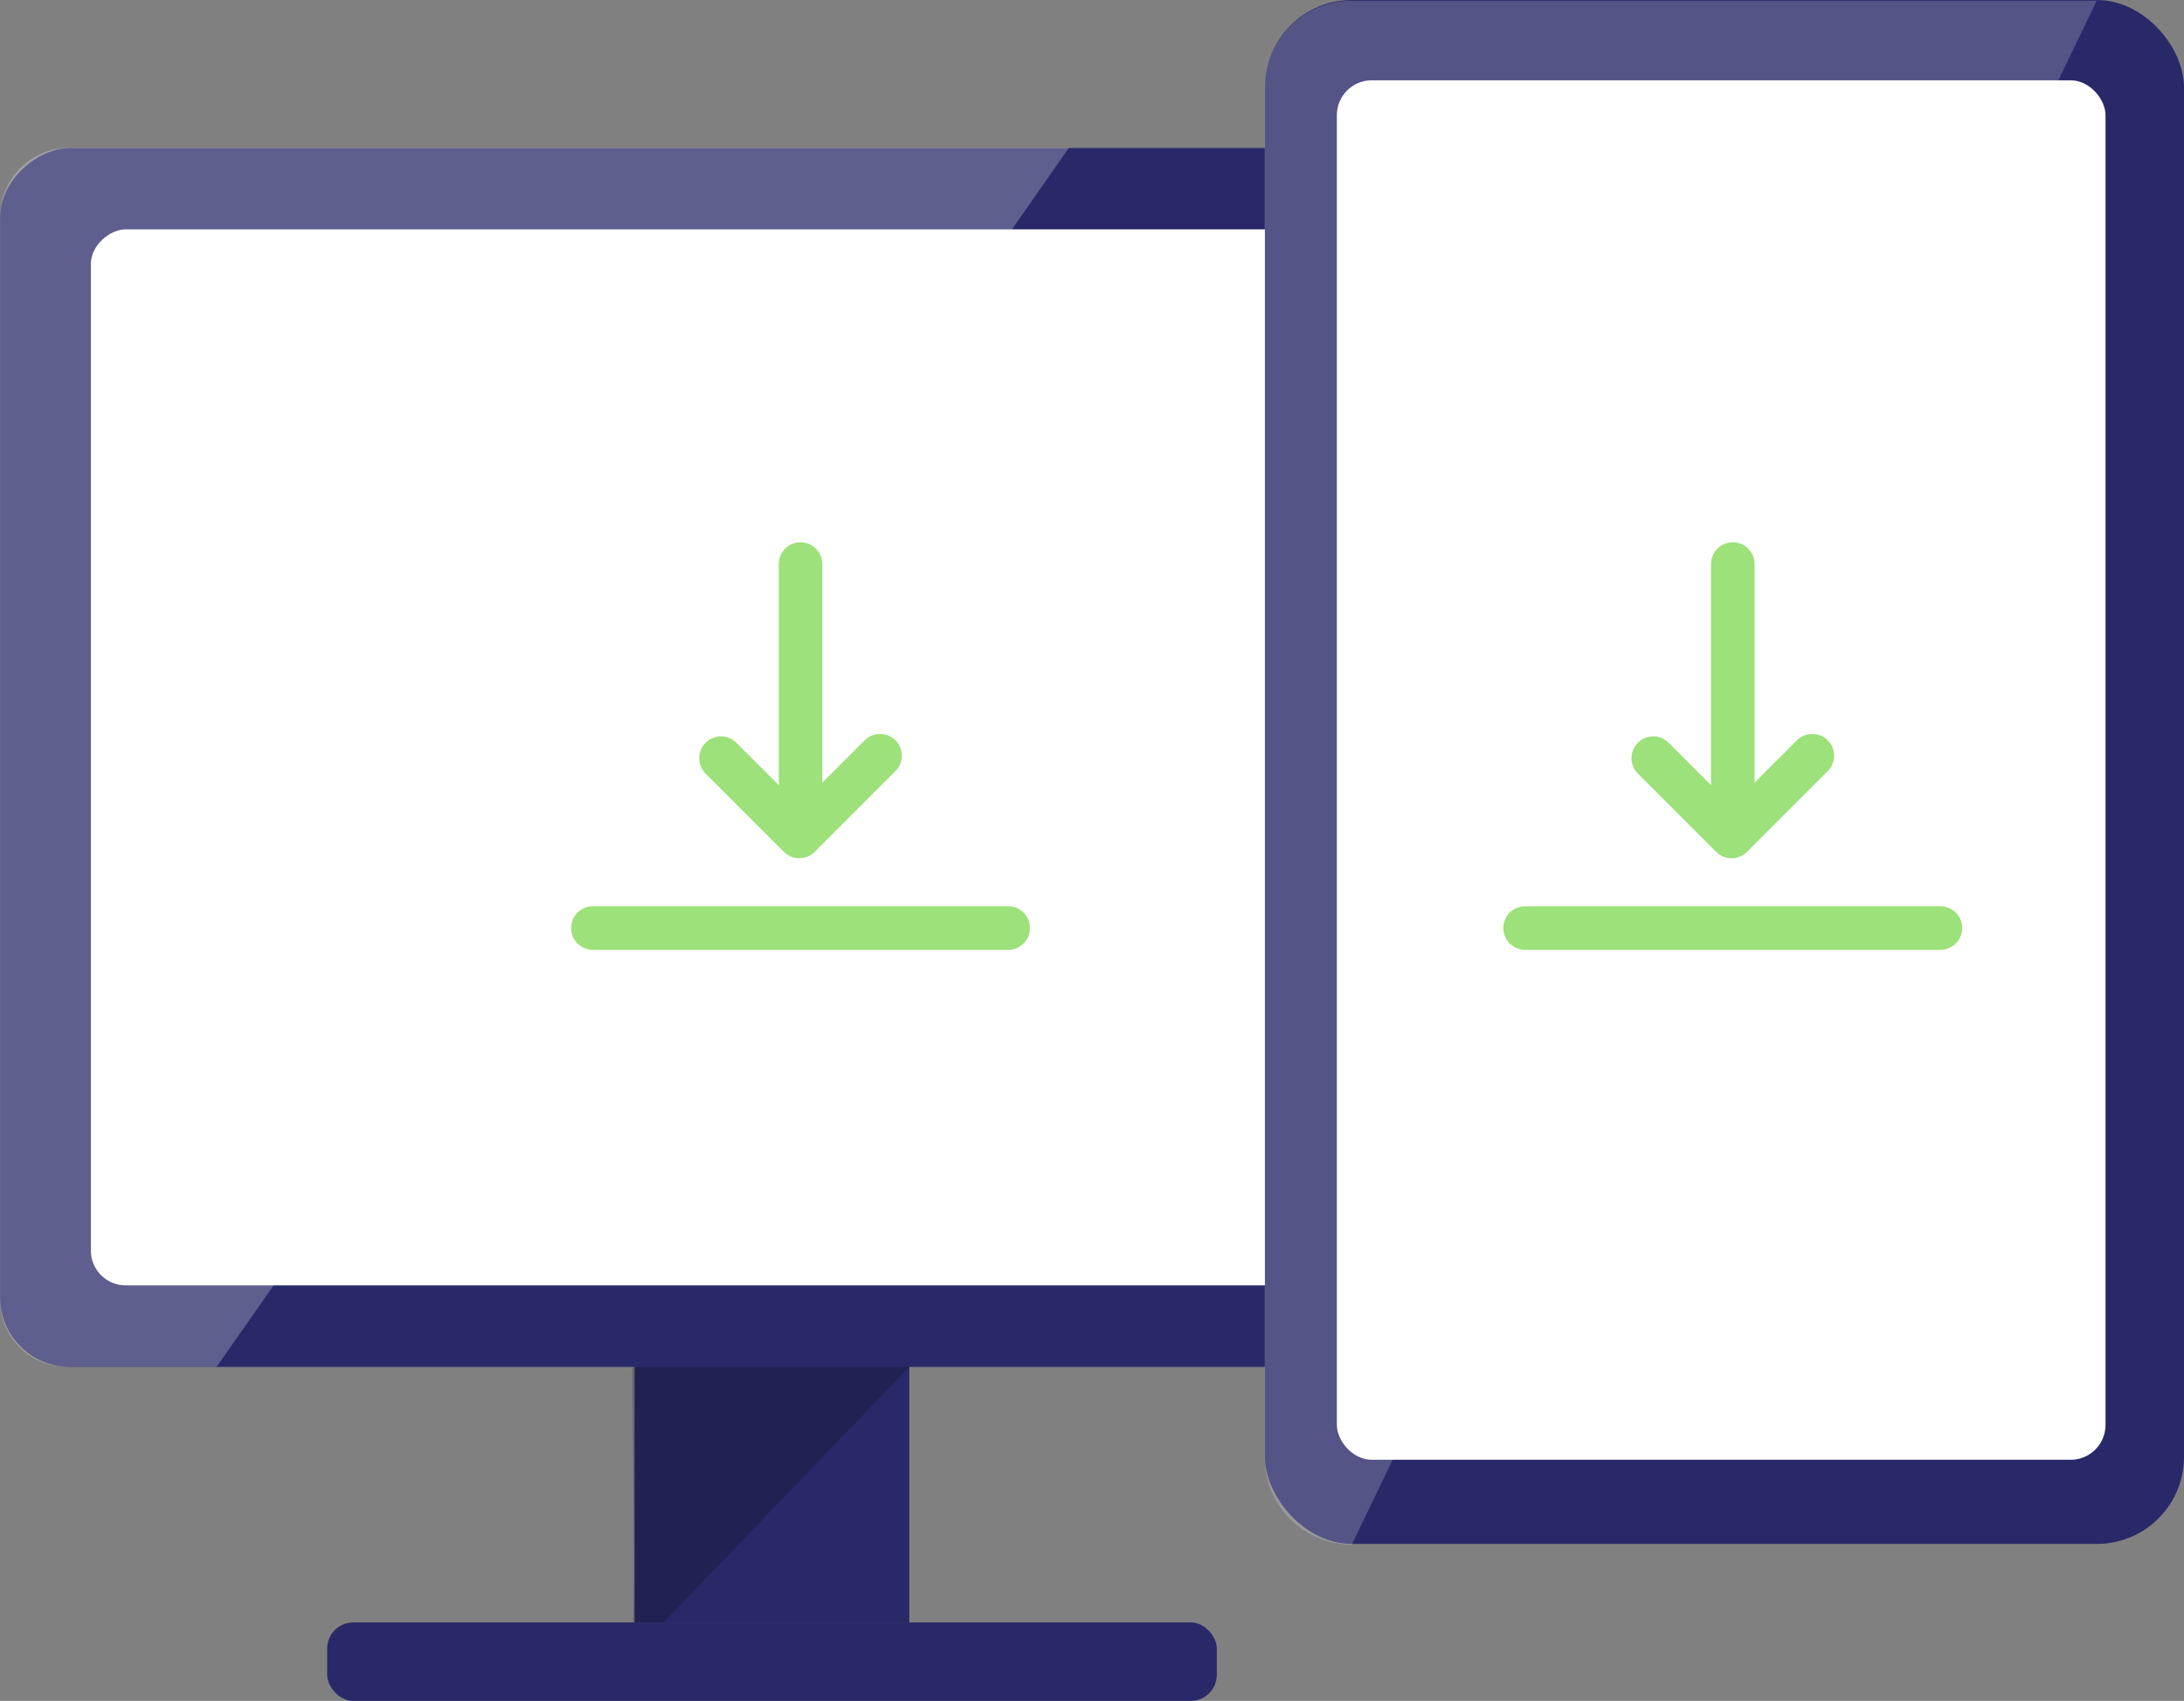
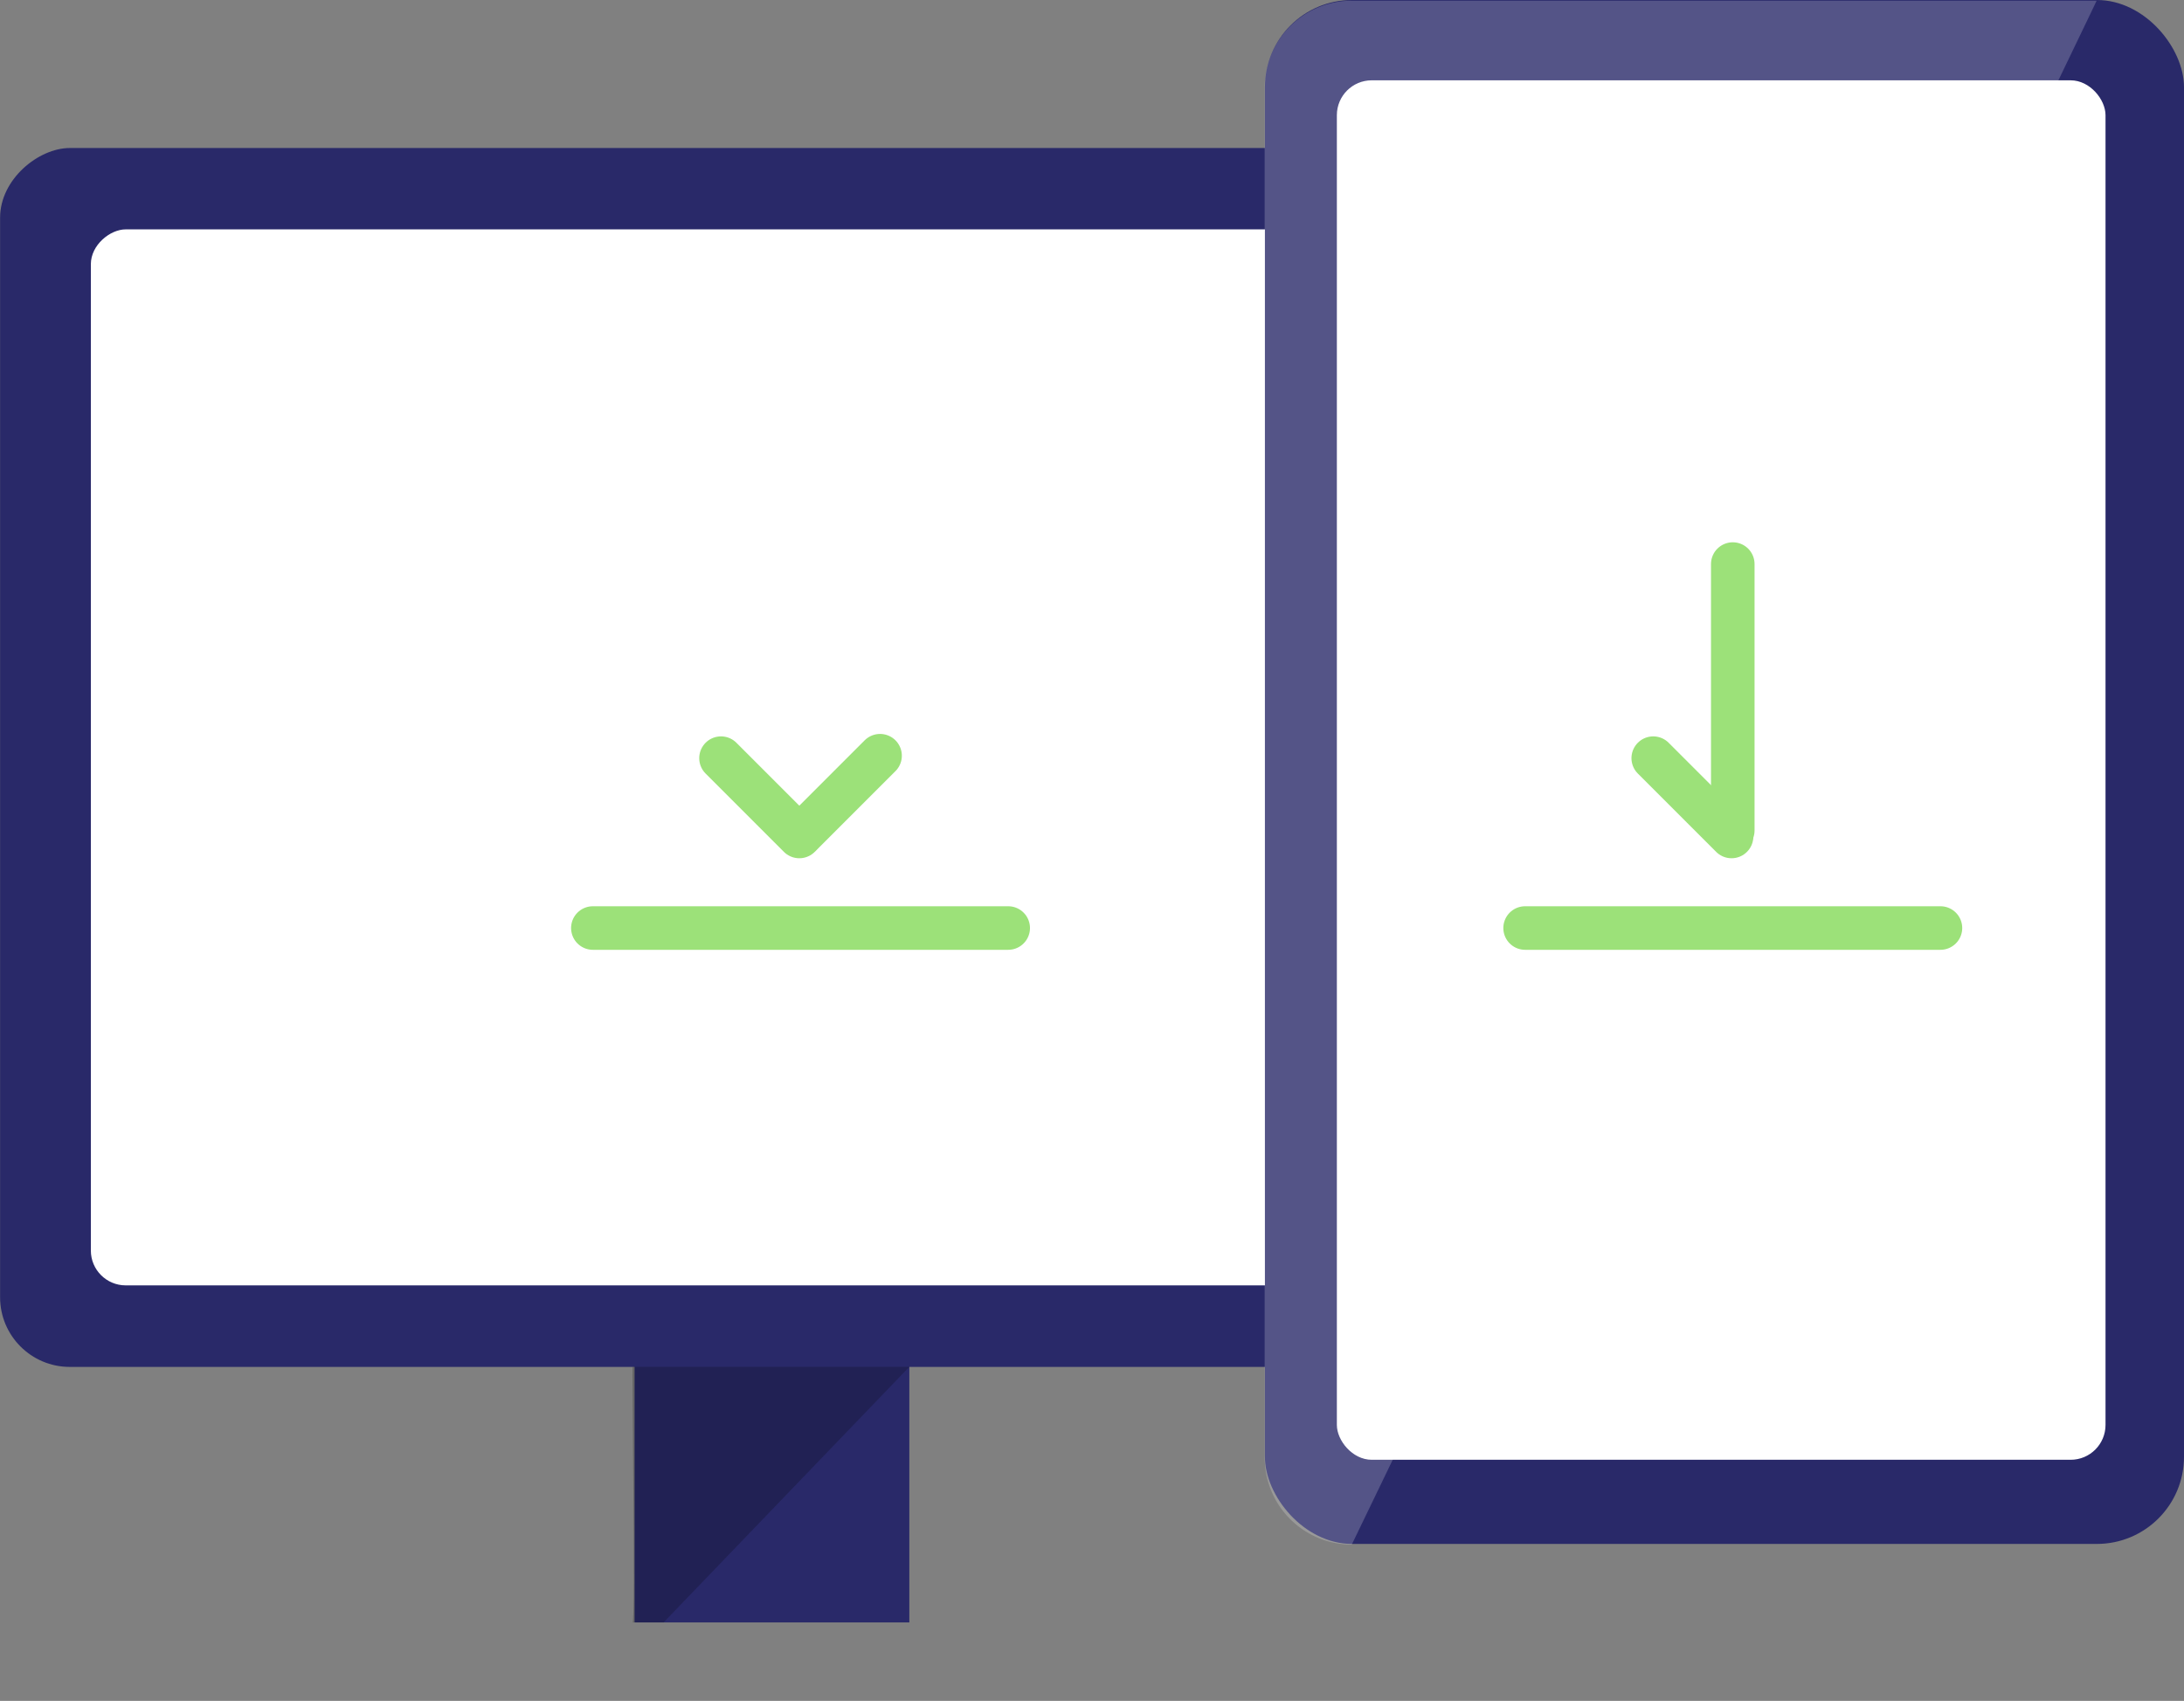
<svg xmlns="http://www.w3.org/2000/svg" viewBox="0 0 250.72 195.25">
  <rect x="0" y="0" width="250.72" height="195.25" fill="#808080" stroke="none" />
  <defs>
    <style>.cls-1,.cls-7{fill:none;}.cls-2{fill:#292969;}.cls-3,.cls-8{fill:#fff;}.cls-4{opacity:0.25;}.cls-5{clip-path:url(#clip-path);}.cls-6,.cls-8{opacity:0.2;}.cls-7{stroke:#9ce179;stroke-linecap:round;stroke-miterlimit:10;stroke-width:5px;}</style>
    <clipPath id="clip-path" transform="translate(0 0)">
      <rect id="SVGID" class="cls-1" y="16.94" width="122.73" height="139.96" />
    </clipPath>
  </defs>
  <title>Element 1</title>
  <g id="Ebene_2" data-name="Ebene 2">
    <g id="Download">
      <rect class="cls-2" x="18.66" y="-1.67" width="139.92" height="177.23" rx="8" transform="translate(1.68 175.57) rotate(-90)" />
      <rect class="cls-2" x="72.85" y="154.7" width="31.54" height="31.54" />
-       <rect class="cls-2" x="37.56" y="186.24" width="102.13" height="9.01" rx="3" />
      <rect class="cls-3" x="29" y="7.77" width="121.22" height="158.35" rx="4" transform="translate(2.66 176.55) rotate(-90)" />
      <g class="cls-4">
        <g class="cls-5">
-           <path class="cls-3" d="M122.73,16.94H8a8,8,0,0,0-8,8V149.22a7.68,7.68,0,0,0,7.69,7.68H24.87Z" transform="translate(0 0)" />
-         </g>
+           </g>
      </g>
      <rect class="cls-2" x="145.21" width="105.51" height="177.23" rx="10" />
      <rect class="cls-3" x="153.47" y="9.22" width="88.24" height="158.35" rx="4" />
      <path class="cls-6" d="M104.39,156.9H72.62c-.09,0,.34,29.3,0,29.34h3.56Z" transform="translate(0 0)" />
-       <line class="cls-7" x1="91.9" y1="95.33" x2="91.9" y2="64.75" />
      <line class="cls-7" x1="92.04" y1="95.74" x2="101.03" y2="86.75" />
      <line class="cls-7" x1="91.76" y1="96.02" x2="82.77" y2="87.03" />
      <line class="cls-7" x1="115.74" y1="106.53" x2="68.06" y2="106.53" />
      <path class="cls-8" d="M155.18,177.31a10,10,0,0,1-10-10V10.08a10,10,0,0,1,10-10h85.51C240.64.33,155.18,177.31,155.18,177.31Z" transform="translate(0 0)" />
      <line class="cls-7" x1="198.92" y1="95.33" x2="198.92" y2="64.75" />
-       <line class="cls-7" x1="199.06" y1="95.74" x2="208.05" y2="86.75" />
      <line class="cls-7" x1="198.78" y1="96.02" x2="189.79" y2="87.03" />
      <line class="cls-7" x1="222.76" y1="106.53" x2="175.08" y2="106.53" />
    </g>
  </g>
</svg>